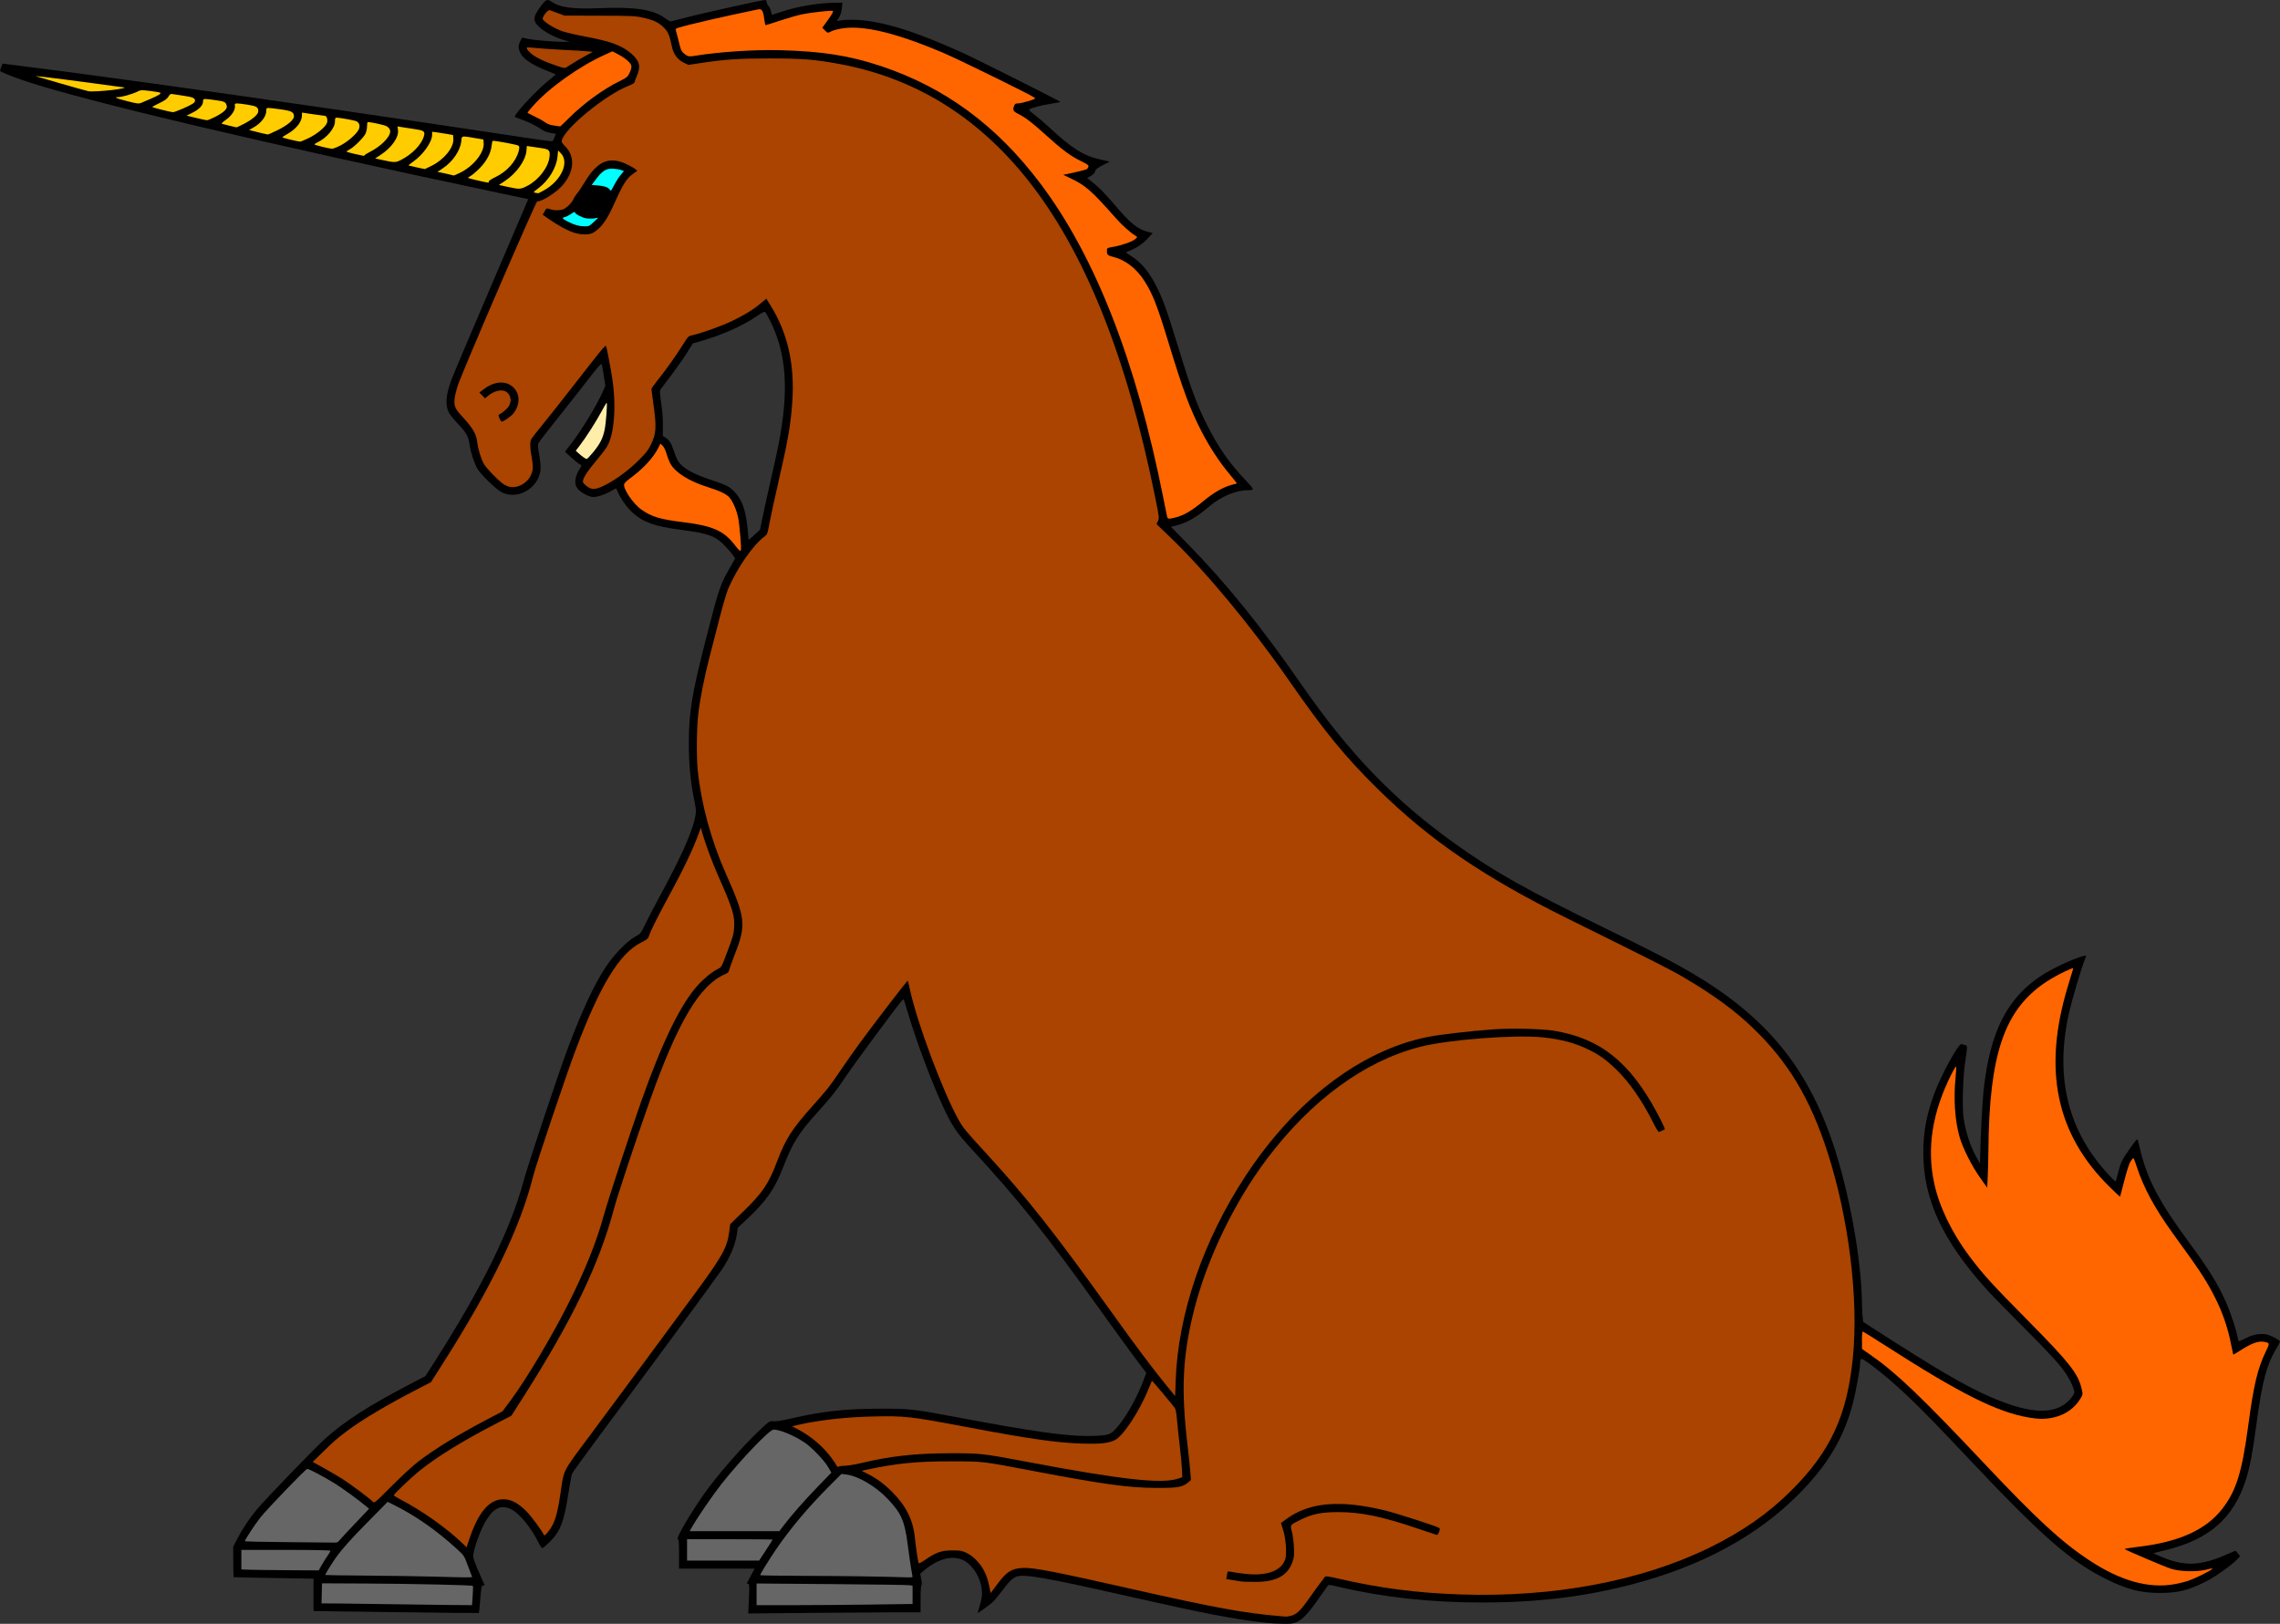
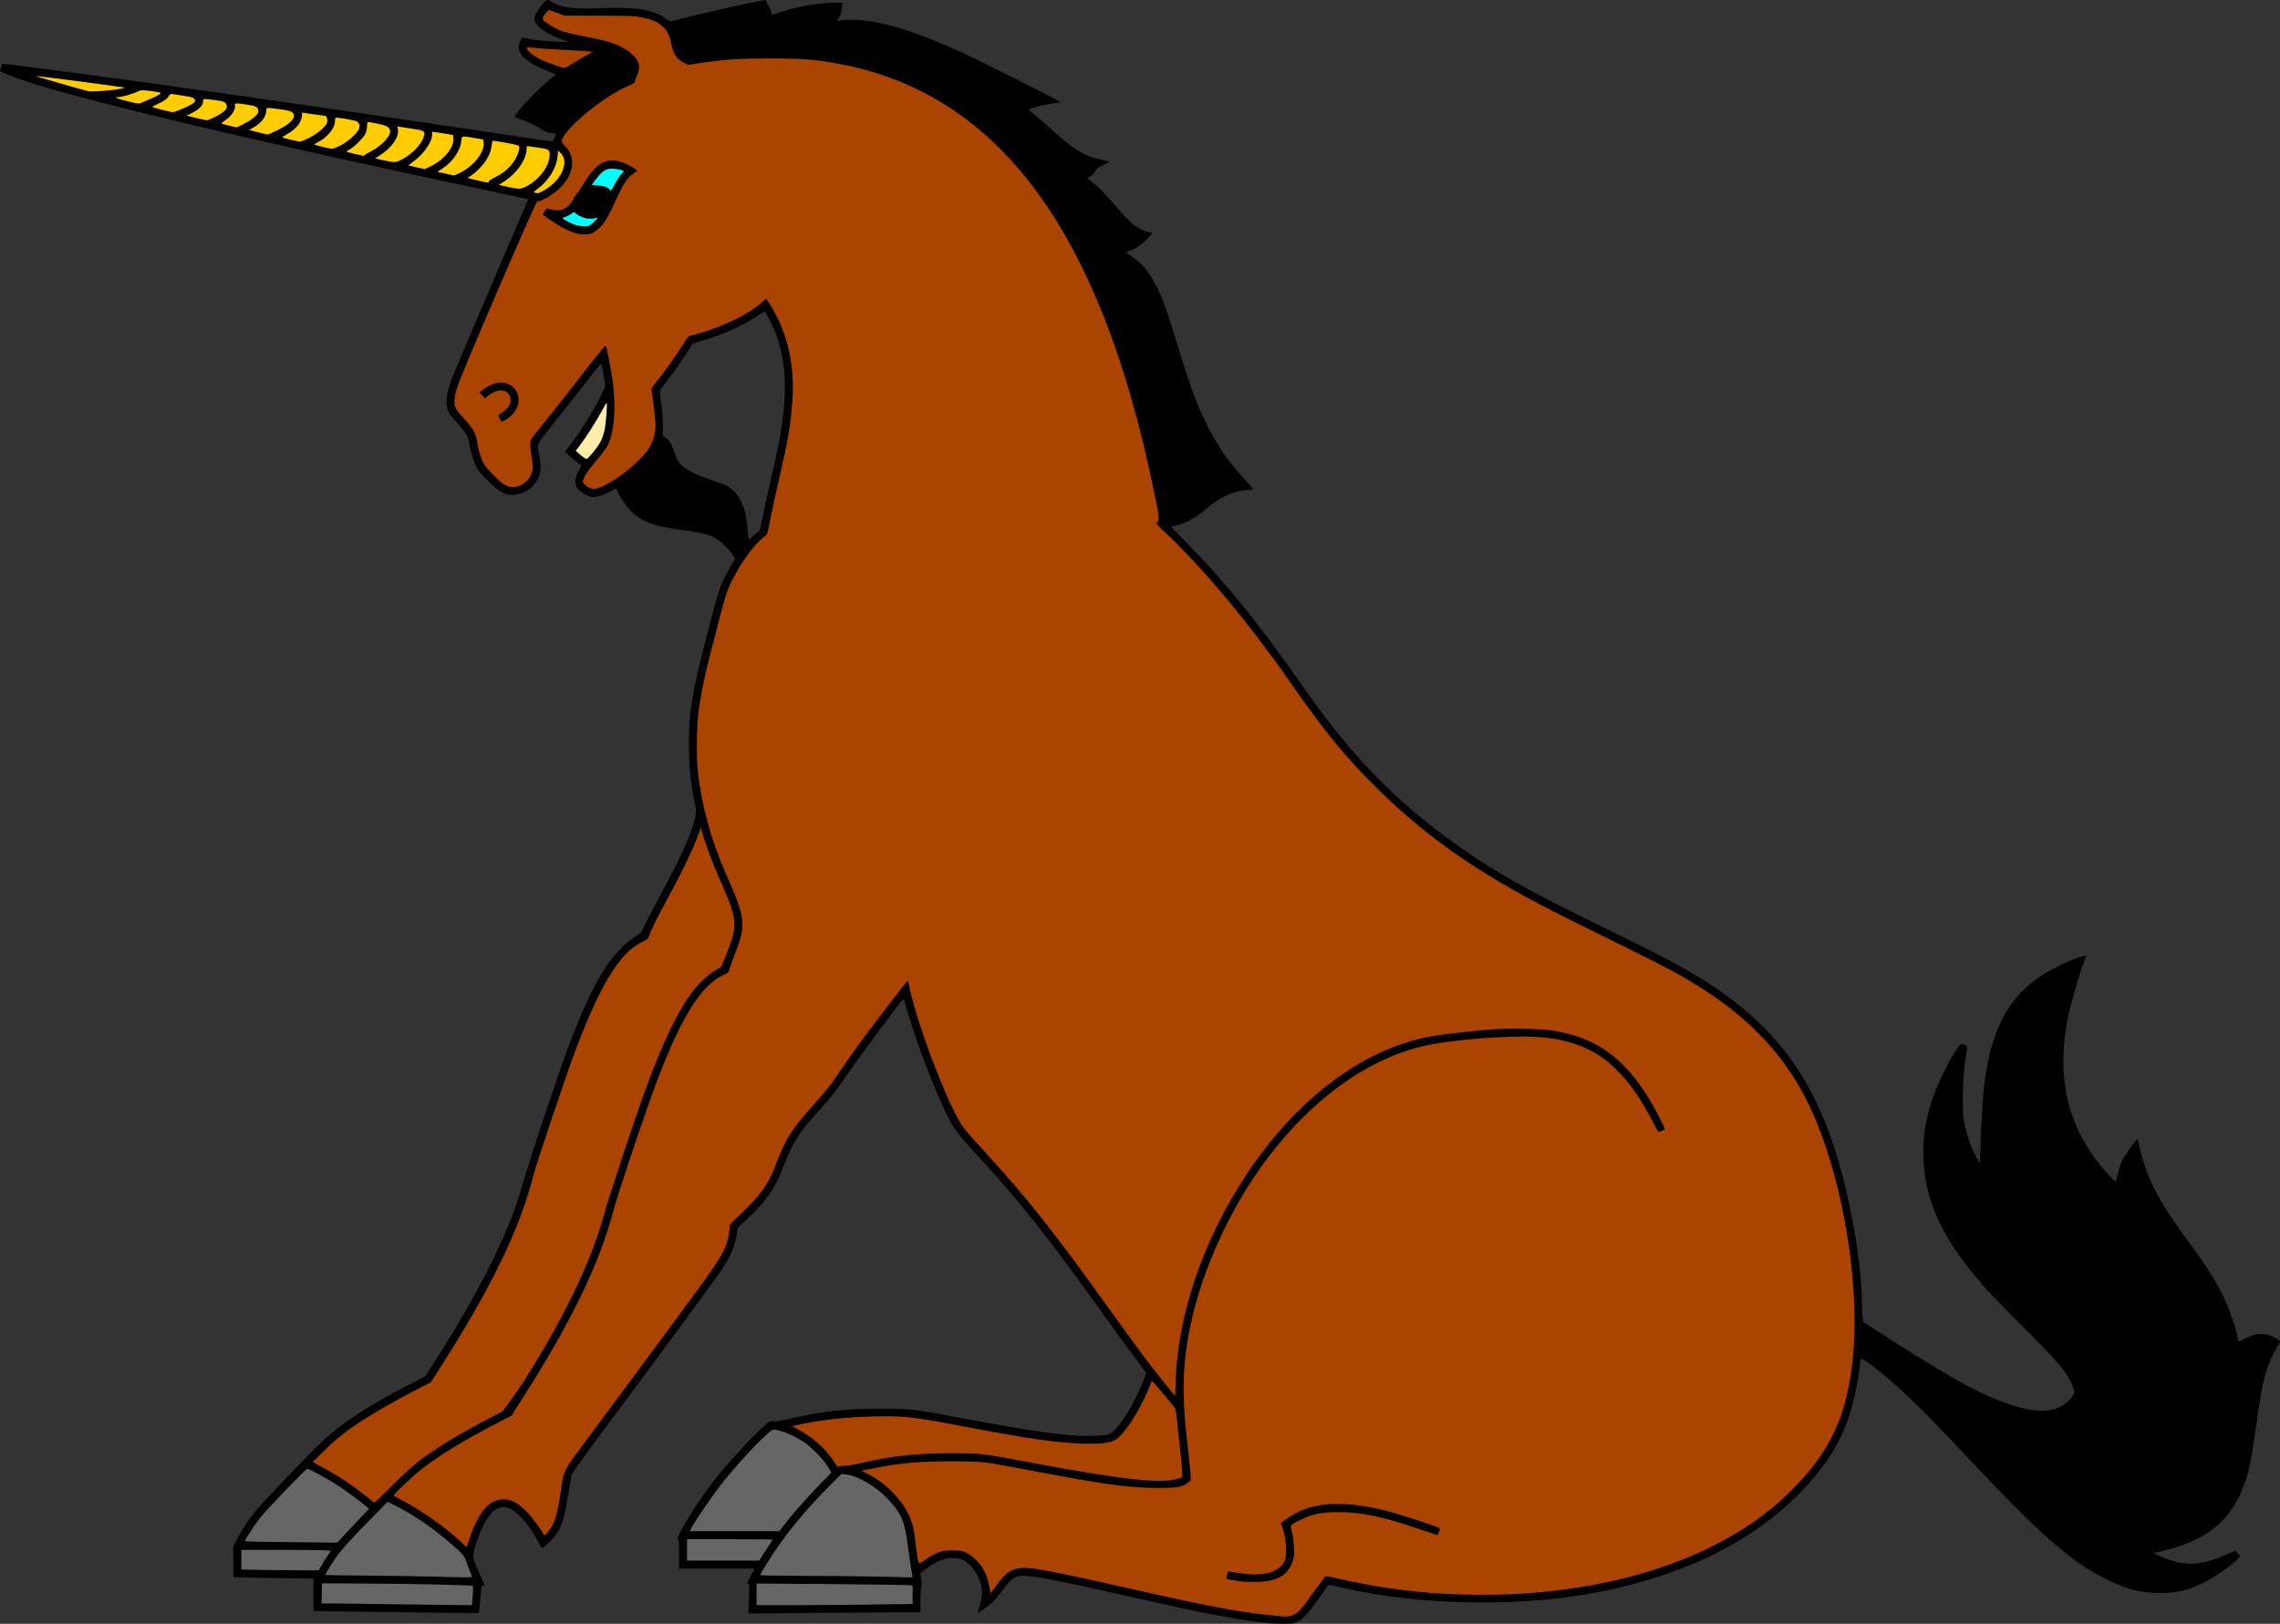
<svg xmlns="http://www.w3.org/2000/svg" version="1.1" viewBox="0 0 3410.3 2429.2">
  <rect x="0" y="0" width="3410.3" height="2429.2" fill="#333333" stroke="none" />
  <g stroke-width="1.333">
    <path transform="translate(-205.05 -28.357)" d="m1350 28.357c-5.467 0-99.683 20.933-122.99 27.326-9.371 2.571-17.916 4.674-18.988 4.674-1.073 0-4.539-1.976-7.703-4.391-17.534-13.384-45.016-17.621-99.576-15.348-39.035 1.626-58.423-1.048-70.898-9.783-5.661-3.963-8.316-3.116-14.156 4.521-13.587 17.768-14.4 23.527-4.639 32.914 7.71 7.414 22.879 15.606 36.334 19.623l10 2.986-9.4 0.072c-13.332 0.101-43.743-2.473-53.65-4.541l-8.385-1.75-2.615 5.127c-3.311 6.49-3.303 10.973 0.029 17.857 4.329 8.942 17.639 17.796 40.055 26.645 6.948 2.743 12.772 5.119 12.943 5.281 0.171 0.162-4.93 4.541-11.334 9.73-13.148 10.654-35.109 32.948-44.73 45.406-6.351 8.223-6.388 8.326-3.334 9.457 1.698 0.629 6.551 2.425 10.783 3.992 10.037 3.716 20.314 8.938 27.01 13.723 3.38 2.415 8.436 4.378 13.629 5.293l8.256 1.455-2.031 4.863c-1.117 2.675-2.493 5.33-3.059 5.896-0.926 0.928-16.87-1.27-84.834-11.697-27.728-4.254-192.26-28.625-238.67-35.352-228.07-33.06-368.05-52.411-484.9-67.035l-14.229-1.781-2.09 5.32c-1.149 2.926-1.947 5.441-1.772 5.59 2.765 2.338 18.999 8.849 37.91 15.205 88.081 29.605 360.6 93.991 709.31 167.58l42.896 9.053-1.711 4.041c-0.941 2.223-25.718 60.142-55.061 128.71-29.342 68.567-55.474 130.37-58.068 137.33-8.313 22.32-9.579 37.327-4.121 48.828 1.308 2.756 6.995 9.911 12.637 15.9 14.054 14.921 16.635 19.388 18.518 32.047 1.853 12.457 6.362 26.598 11.443 35.891 4.775 8.731 28.394 31.676 37.047 35.988 10.062 5.014 22.959 4.747 33.865-0.703 13.75-6.871 22.49-19.229 23.852-33.719 0.374-3.985-0.465-13.096-1.988-21.566-2.168-12.054-2.345-15.261-0.988-18 0.908-1.833 13.905-18.654 28.883-37.379s35.613-44.97 45.854-58.322c11.445-14.923 18.956-23.639 19.494-22.621 0.482 0.911 1.954 8.645 3.271 17.186l2.395 15.527-3.031 7.139c-8.648 20.361-32.233 59.273-48.9 80.682l-8.469 10.879 8.31 7.695c4.571 4.233 10.281 8.861 12.691 10.283 4.354 2.57 4.367 2.608 2.066 6.092-8.199 12.417-9.855 23.268-4.662 30.549 3.844 5.39 15.04 11.953 22.23 13.031 5.875 0.881 19.132-3.368 29.539-9.467 3.072-1.8 5.863-3.273 6.203-3.273s1.639 2.551 2.885 5.668c3.729 9.326 13.644 23.099 22.207 30.848 15.783 14.283 32.991 20.338 72.482 25.5 40.393 5.28 50.624 8.957 64.666 23.242 4.767 4.849 10.321 11.238 12.344 14.199l3.678 5.385-6.082 10.58c-16.694 29.034-17.369 30.986-37.186 107.91-21.492 83.427-26.086 111.34-26.086 158.47 0 31.808 2.733 59.325 8.723 87.797 2.554 12.142 2.457 15.96-0.717 28.371-5.715 22.347-22.35 58.588-51.703 112.64-7.75 14.272-17.27 32.572-21.158 40.666-7.01 14.595-7.14 14.755-15.441 19.344-12.185 6.735-31.718 26.796-43.533 44.707-18.113 27.46-35.681 65.101-57.56 123.33-14.115 37.567-59.296 173.33-66.115 198.67-19.017 70.66-62.2 158.54-130.54 265.65l-15.939 24.984-23.344 12.203c-62.515 32.678-96.818 54.75-126.87 81.629-14.747 13.19-89.038 90.198-101.81 105.53-11.401 13.688-22.048 29.665-29.564 44.361l-5.953 11.639 0.137 22.598c0.075 12.429 0.268 22.718 0.428 22.865 0.16 0.147 27.178 0.709 60.039 1.248l59.748 0.982-0.223 3.486c-0.122 1.918-0.16 12.82-0.082 24.227l0.141 20.738 123.49 1.656c67.921 0.911 123.66 1.477 123.87 1.26 0.208-0.217 1.125-9.545 2.037-20.728 1.493-18.308 1.903-20.334 4.127-20.334 1.358 0 2.471-0.218 2.471-0.486 0-0.269-2.623-6.119-5.828-13-3.205-6.881-7.219-16.571-8.92-21.531-3.056-8.913-3.065-9.13-0.822-18.477 3.335-13.894 12.255-35.792 18.213-44.711 7.08-10.599 7.971-11.6 13.898-15.623 6.708-4.552 14.614-4.656 23.17-0.307 12.277 6.242 29.74 27.467 40.424 49.135 2.441 4.95 5.179 9 6.086 9s5.736-4.05 10.732-9c16.227-16.076 21.553-29.832 28.26-73.004 2.165-13.936 4.571-27.008 5.348-29.051 0.776-2.042 17.813-25.74 37.859-52.662 83.523-112.17 175.86-237.56 185.91-252.45 12.738-18.878 20.572-37.338 22.939-54.051l1.272-8.975 15.775-14.908c27.311-25.809 39.708-43.778 51.883-75.193 14.439-37.258 22.96-50.944 51.266-82.354 22.374-24.827 27.357-31.153 44.084-55.953 12.678-18.797 70.615-97.191 81.59-110.4 2.55-3.069 3.487-3.534 4.027-2 0.387 1.1 3.496 11.301 6.906 22.668 12.184 40.604 33.528 97.548 50.369 134.38 14.09 30.811 20.857 41 43.592 65.625 70.276 76.12 111.56 127.81 193.28 242 21.518 30.066 45.683 63.335 53.699 73.932l14.574 19.266-4.283 11.402c-10.278 27.362-27.999 58.208-41.652 72.5-6.162 6.45-7.933 7.506-14.988 8.943-4.4 0.896-16.72 1.582-27.377 1.525-35.266-0.189-82.57-6.923-188.62-26.854-72.89-13.698-76.074-14.061-122.67-13.984-50.573 0.084-85.254 3.96-132.6 14.822-13.607 3.121-22.39 4.487-25.873 4.019-5.13-0.688-5.628-0.376-18.389 11.527-26.974 25.162-65.113 68.844-85.648 98.102-20.673 29.453-42.307 66.799-38.697 66.799 1.535 0 1.875 3.985 1.875 22v22h56.543 56.541l-5.875 10.896c-3.231 5.994-5.875 11.094-5.875 11.334 0 0.239 0.929 0.436 2.062 0.436 1.815 0 1.949 2.657 1.123 22.221l-0.94 22.223 93.211-0.887c51.266-0.488 109.26-0.888 128.88-0.889h35.666v-19.889c0-11.897 0.529-20.068 1.316-20.334 0.848-0.286 0.752-3.476-0.272-8.975l-1.59-8.531 4.606-3.955c20.807-17.869 41.987-24.005 58.434-16.93 12.727 5.475 24.492 21.576 28.02 38.346 2.24 10.649 1.822 17.342-1.848 29.602-1.833 6.125-3.332 11.384-3.332 11.686 0 0.939 17.758-11.863 22.498-16.219 2.475-2.274 8.569-9.6 13.541-16.281 10.8-14.511 16.405-19.998 22.498-22.022 11.76-3.905 43.798 1.716 161.27 28.291 122.73 27.767 163 35.526 212.86 41.02 5.867 0.646 16.966 1.249 24.666 1.338 12.114 0.14 14.9-0.261 20.668-2.969 8.49-3.985 17.052-13.215 31.705-34.178 6.408-9.167 12.506-17.778 13.553-19.137 1.843-2.393 2.351-2.364 16.322 0.94 66.146 15.638 138 23.531 214.21 23.531 83.668 0 153.25-8.422 225.54-27.297 102.88-26.862 186.84-72.251 248.32-134.25 43.798-44.159 67.999-84.736 81.498-136.64 4.373-16.815 10.829-52.226 10.865-59.586 0.043-8.914 1.49-8.752 15.541 1.75 37.523 28.043 68.32 57.52 142.81 136.69 113.27 120.38 157.26 158.91 211.63 185.31 30.533 14.829 50.376 19.808 78.666 19.744 27.009-0.062 42.769-4.006 68.666-17.182 14.037-7.142 38.101-24.199 46.471-32.941l4.469-4.668-3.053-4.131c-1.679-2.271-3.459-4.129-3.953-4.129s-4.955 1.839-9.914 4.088c-42.059 19.07-67.072 19.951-103.55 3.641l-9.369-4.189 19.783-4.91c64.719-16.062 100.6-47.915 118.96-105.61 5.743-18.043 9.846-39.74 15.445-81.688 8.633-64.673 15.433-90.184 30.77-115.43 2.534-4.171 4.607-8.129 4.607-8.795 0-2.409-14.461-9.902-21.15-10.959-9.572-1.513-18.796 0.268-29.967 5.787-5.266 2.602-9.941 4.731-10.391 4.731-0.45 0-1.198-2.376-1.662-5.279-1.545-9.663-10.036-35.682-16.748-51.324-11.747-27.377-26.439-51.279-56.48-91.891-43.371-58.63-61.868-93.522-72.19-136.17-1.952-8.067-3.868-15.741-4.256-17.055-0.523-1.77-3.311 1.332-10.785 12-13.058 18.637-14.439 21.415-18.412 37.078-1.831 7.217-3.533 13.328-3.785 13.58-0.252 0.252-4.338-3.653-9.078-8.678-61.152-64.824-81.698-144.25-61.754-238.71 5.01-23.729 19.335-72.05 26.623-89.803 1.341-3.267-20.615 4.712-42.633 15.494-68.275 33.434-99.884 86.235-110.61 184.76-1.881 17.278-4.507 66.653-5.105 96l-0.285 14-4.916-8.666c-9.846-17.355-16.975-39.264-19.889-61.125-1.944-14.582-0.798-58.117 2.059-78.209 4.192-29.484 4.175-28.186 0.365-29.143-1.854-0.465-4.264-1.188-5.357-1.607-4.224-1.621-30.609 46.517-40.707 74.27-11.843 32.55-16.434 57.36-16.391 88.592 0.094 69.687 28.757 131.21 95.566 205.13 7.246 8.018 31.533 32.918 53.971 55.334 38.673 38.635 54.389 55.798 63.566 69.422 5.328 7.909 10.436 18.143 12.131 24.297 1.228 4.459 0.99 5.482-2.34 10.078-20.513 28.318-58.68 28.538-122.72 0.709-37.333-16.222-80.191-41.294-174.67-102.18l-15.334-9.881-0.883-6.514c-0.486-3.582-0.936-12.243-1-19.246-0.62-67.609-19.248-170.17-44.201-243.38-38.952-114.28-101.17-188.94-211.25-253.5-28.329-16.616-55.82-30.782-130.1-67.045-116.81-57.027-164.28-83.747-222-124.98-92.049-65.752-158.8-134.94-231.9-240.36-59.493-85.793-112.12-150.81-169.1-208.91l-25.107-25.6 5.773-1.447c18.294-4.589 31.134-11.805 51.109-28.725 18.102-15.333 40.222-24.654 58.5-24.654 9.701 0 9.548-0.902-2.279-13.33-25.73-27.038-41.852-49.995-58.93-83.918-15.665-31.118-24.251-54.32-43.947-118.75-15.191-49.694-20.923-66.045-29.277-83.52-12.25-25.623-24.108-40.429-40.867-51.025-6.977-4.411-7.976-5.472-5.812-6.18 11.302-3.697 22.243-10.588 30.035-18.918l8.404-8.984-6.58-1.703c-16.024-4.146-25.559-11.723-48.832-38.811-16.636-19.363-24.272-27.218-34.172-35.15l-8.424-6.75 4.963-2.812c4.85-2.749 6.301-4.46 7.729-9.102 0.387-1.258 5.292-4.595 10.898-7.416l10.193-5.129-13.266-2.961c-26.159-5.841-42.377-16.002-77.629-48.637-6.989-6.47-16.78-14.819-21.756-18.553-4.976-3.733-8.576-7.216-8-7.738 2.526-2.29 18.241-6.525 32.049-8.637 8.25-1.262 15-2.482 15-2.713 0-0.976-125.26-63.888-145.86-73.256-71.167-32.369-119.95-47.583-158.81-49.529-8.067-0.404-18.085-0.174-22.264 0.514l-7.6 1.25 3.393-5.787c2.168-3.7 3.653-8.672 4.117-13.787l0.725-8-7.186 0.021c-26.372 0.077-57.805 5.102-82.736 13.227l-15.553 5.068-1.42-5.639c-0.781-3.101-2.295-6.364-3.363-7.25-1.068-0.886-2.327-3.37-2.799-5.519-0.472-2.149-1.385-3.908-2.029-3.908zm-0.912 466.63c0.222 0.042 0.405 0.126 0.557 0.252 0.914 0.759 4.626 7.47 8.248 14.914 23.967 49.256 27.325 104.03 11.332 184.87-1.813 9.167-7.434 34.668-12.488 56.668s-10.442 46.566-11.975 54.592c-1.532 8.026-2.921 14.656-3.084 14.734-0.163 0.078-4.046 3.652-8.629 7.943s-8.333 7.261-8.334 6.6-0.626-7.803-1.389-15.869c-2.541-26.886-8.169-43.183-18.951-54.881-7.418-8.048-13.245-11.128-33.66-17.789-29.944-9.771-45.586-18.779-51.936-29.912-1.7-2.981-4.407-9.594-6.018-14.697-3.367-10.67-6.755-15.976-12.389-19.402l-3.975-2.416 0.211-15.117c0.131-9.424-0.822-22.105-2.529-33.666-2.234-15.123-2.429-18.97-1.053-20.834 0.928-1.257 8.126-10.8 15.994-21.207 7.868-10.407 18.369-25.391 23.334-33.297l9.027-14.375 14.553-4.25c30.348-8.862 61.131-22.737 81.492-36.73 6.734-4.628 10.11-6.424 11.66-6.127z" />
    <path transform="translate(-205.05 -28.357)" d="m1362.1 2167c-6.041 0-48.473 44.32-77.723 81.18-12.525 15.784-36.192 50.302-44.215 64.488l-3.582 6.332h67.106 67.104l5.045-6.756c11.206-15.01 32.714-39.596 52.17-59.635l20.576-21.191-4.943-8.465c-5.976-10.231-24.625-29.556-35.611-36.904-15.28-10.219-36.567-19.049-45.926-19.049zm-697.52 58.816c-2.522 0.199-60.533 60.486-70.578 73.346-8.064 10.324-22.639 32.661-22.639 34.695 0 0.614 26.249 1.278 58.332 1.476 32.083 0.199 63.23 0.506 69.215 0.682 10.806 0.317 10.908 0.288 14.477-4.016 1.977-2.383 12.627-13.832 23.668-25.443l20.074-21.111-3.883-3.25c-11.518-9.64-36.136-27.606-47.217-34.459-16.373-10.126-39.036-22.111-41.449-21.92zm799.12 7.519-18.594 18.592c-30.847 30.847-58.443 63.67-79.373 94.406-10.124 14.868-23.699 36.905-23.699 38.475 0 0.472 31.05 0.94 69 1.039 57.604 0.151 112.28 0.96 151.33 2.236 4.217 0.138 7.666-0.153 7.666-0.646 0-0.493-0.895-5.742-1.988-11.666-1.093-5.924-3.459-22.294-5.256-36.377-4.568-35.798-9.44-46.967-29.949-68.648-18.122-19.158-44.368-34.478-62.814-36.662l-6.326-0.748zm-678.79 41.738-26.629 26.963c-28.333 28.688-41.276 43.108-51.172 57.016-5.459 7.672-15.746 24.348-15.734 25.506 3e-3 0.243 28.352 0.651 63 0.906s78.595 0.908 97.662 1.449c51.855 1.472 59.598 1.52 59.111 0.365-0.244-0.581-3.023-7.979-6.174-16.442-5.713-15.341-5.761-15.416-16.666-25.365-30.013-27.382-60.831-49.011-92.502-64.924l-10.896-5.475zm447.79 55.926v16 16h53.889 53.887l10.113-15.377c5.562-8.458 10.111-15.658 10.111-16 0-0.342-28.8-0.623-64-0.623h-64zm-666.67 16v14.617 14.617l12.334 0.44c6.783 0.242 32.826 0.565 57.873 0.717l45.539 0.277 4.287-7.668c2.358-4.217 6.314-10.517 8.793-14.002 2.479-3.485 4.508-6.936 4.508-7.668 0-0.867-23.216-1.33-66.668-1.33h-66.666zm120.67 50-0.377 15-0.377 15 25.711 0.184c14.141 0.1 50.011 0.586 79.711 1.078s68.792 1.01 86.871 1.15l32.871 0.256 0.959-14.059c0.527-7.732 0.651-14.368 0.275-14.744-1.241-1.241-89.822-3.225-158.31-3.547l-67.334-0.318zm650 0.256v16.205 16.207h53.668c29.517-8e-4 82.016-0.399 116.67-0.885v-2e-3l63-0.883v-13.631-13.631l-4.334-0.793c-2.383-0.436-54.883-1.198-116.67-1.691l-112.33-0.896z" fill="#666" />
    <path transform="translate(-205.05 -28.357)" d="m1027.2 43.513c-2.541-0.852-10.436 8.943-10.436 12.947 0 3.64 17.817 14.822 30.033 18.85 5.849 1.929 22.033 5.636 35.967 8.236 36.751 6.86 53.488 13.282 67.543 25.918 11.603 10.432 13.422 18.78 7.176 32.904-1.862 4.21-3.385 8.384-3.385 9.277 0 0.893-4.116 3.237-9.146 5.211-34.316 13.463-95.051 63.22-99.68 81.662-0.543 2.164 0.75 4.359 5.184 8.793 15.36 15.36 13.555 38.563-4.586 58.916-9.708 10.892-31.462 24.474-37.152 23.195-1.955-0.44-111.09 252.45-118.63 274.88-2.331 6.939-4.56 15.729-4.953 19.535-1.287 12.47 0.028 15.461 13.012 29.574 13.781 14.98 19.265 24.403 20.572 35.348 1.375 11.506 5.739 26.059 10.074 33.594 3.584 6.23 17.691 21.033 27.701 29.068 2.417 1.94 6.858 4.193 9.871 5.004 11.608 3.126 26.279-4.288 32.268-16.307 4.021-8.07 4.314-13.772 1.467-28.648-2.395-12.516-2.563-22.234-0.453-26.205 0.851-1.602 7.976-10.713 15.83-20.246 7.854-9.533 29.25-36.598 47.549-60.145 42.455-54.632 47.515-60.757 48.557-58.779 0.901 1.712 6.97 33.369 9.123 47.592 6.5 42.937 3.249 84.681-8.045 103.31-2.231 3.68-10.304 14.132-17.942 23.227-13.268 15.801-19.13 25.804-17.543 29.939 0.403 1.05 2.979 3.623 5.725 5.717 7.35 5.606 13.496 5.181 27.359-1.895 16.546-8.444 34.794-21.939 49.988-36.965 10.898-10.777 14.409-15.249 18.309-23.332 8.297-17.198 8.784-26.275 3.418-63.74-1.397-9.757-2.541-18.547-2.541-19.533s4.044-6.804 8.988-12.928c12.127-15.02 27.743-36.962 37.762-53.059 8.066-12.96 8.397-13.289 14.607-14.621 12.885-2.763 42.731-13.4 58.1-20.705 19.07-9.065 33.057-17.625 44.106-26.994l8.229-6.979 6.373 10.225c25.674 41.193 36.39 88.572 32.535 143.87-2.453 35.192-6.107 56.304-20.828 120.33-5.463 23.762-11.379 51.063-13.146 60.668-3.071 16.689-3.41 17.608-7.637 20.723-16.975 12.512-41.249 47.529-54.414 78.498-2.281 5.367-8.008 24.865-12.725 43.332-4.717 18.467-11.318 44.077-14.668 56.91-8.018 30.714-14.66 64.258-17.289 87.307-2.441 21.404-2.803 64.026-0.713 84.025 5.257 50.297 20.039 104.78 41.539 153.12 29.999 67.439 31.182 77.367 14.365 120.56-4.356 11.188-8.295 22.211-8.752 24.496-0.67 3.351-2.019 4.672-6.965 6.828-37.483 16.34-70.106 71.446-111.89 189-19.907 56.006-48.401 141.92-53.73 162-21.816 82.21-62.31 166.38-134.7 280l-18.689 29.334-20.744 10.666c-49.916 25.666-89.377 49.847-115.5 70.773-13.619 10.911-39.551 35.55-39.541 37.57 3e-3 0.544 3.936 3.023 8.74 5.508 32.729 16.924 70.161 43.345 93.998 66.348l6.078 5.863 4.393-13.031c14.197-42.108 31.682-60.939 54.422-58.609 9.767 1 19.461 6.606 30.463 17.613 7.705 7.709 23.652 29.294 26.424 35.766 1.005 2.346 9.156-7.335 13.297-15.793 4.873-9.952 8.068-22.95 11.512-46.844 5.228-36.27 2.161-30.242 43.951-86.338 41.651-55.908 112.93-152.27 157.28-212.64 41.066-55.893 48.03-68.425 51.078-91.908l1.508-11.609 18.912-18.283c29.285-28.31 38.472-41.853 51.174-75.443 12.842-33.962 22.017-48.294 53.555-83.65 22.817-25.58 24.486-27.708 41.832-53.291 7.955-11.733 21.073-30.326 29.15-41.318 23.805-32.395 70.414-92.939 71.055-92.299 0.204 0.204 1.66 6.351 3.236 13.66 10.507 48.731 48.721 151.26 72.121 193.5 7.255 13.095 9.821 16.221 43.188 52.607 59.548 64.936 101.4 117.92 182.07 230.52 41.904 58.484 65.647 90.173 87.889 117.3l11.332 13.824 0.865-23.896c3.594-99.322 41.337-209.54 104.72-305.79 74.022-112.41 171.44-186.87 271.19-207.28 17.758-3.633 64.526-9.108 99.221-11.617 25.876-1.871 72.37-0.834 90 2.008 69.669 11.229 114.25 46.716 155.09 123.45 4.098 7.7 8.38 16.232 9.518 18.963l2.07 4.965-3.938 2.035c-2.165 1.12-4.561 2.037-5.324 2.037-0.763 0-4.403-6.013-8.09-13.359-17.164-34.204-35.908-61.136-56.166-80.703-14.018-13.54-23.896-20.672-39.305-28.383-20.73-10.373-41.619-16.064-69.748-19-41.758-4.359-141.31 3.307-183.63 14.141-83.188 21.298-162.85 79.638-229.38 167.97-48.229 64.042-89.204 148.91-108.47 224.67-17.49 68.785-19.994 119.28-10.078 203.33 1.817 15.4 3.704 33.438 4.193 40.086l0.891 12.086-4.111 3.461c-8.549 7.194-15.338 8.376-47.527 8.279-41.14-0.124-78.706-5.294-184-25.324-77.892-14.818-73.998-14.361-123.33-14.453-51.008-0.095-81.522 2.947-126.44 12.604l-7.104 1.527 8.82 4.518c13.881 7.111 24.515 14.899 36.174 26.492 21.232 21.112 31.921 42.368 34.562 68.725 1.11 11.075 4.507 34.647 5.416 37.588 0.582 1.881 2.419 1.082 11.102-4.83 15.684-10.68 23.4-13.293 39.467-13.365 11.776-0.053 14.231 0.362 21.023 3.545 10.216 4.787 20.93 15.709 26.672 27.188 4.239 8.475 5.721 13.244 8.656 27.846l1.066 5.303 9.502-12.809c14.174-19.108 21.652-23.942 38.412-24.834 15.695-0.835 46.554 5.126 164 31.682 123 27.812 167.68 35.98 221.33 40.461 2.933 0.245 6.417 0.547 7.742 0.67 1.325 0.124 5.004-0.43 8.174-1.228 8.191-2.062 14.099-7.504 24.967-22.996 7.862-11.207 19.387-26.946 25.805-35.24 1.099-1.42 5.121-0.88 21.334 2.869 60.232 13.929 116.72 21.233 181.09 23.418 139.25 4.727 270.64-19.926 372.74-69.941 49.33-24.166 87.721-50.948 122.28-85.301 58.877-58.534 83.842-112.57 92.41-200.02 8.605-87.829-6.4-208.43-38.152-306.67-25.986-80.396-59.222-135.59-112.11-186.16-27.563-26.359-58.946-49.249-102.94-75.086-19.794-11.625-42.763-23.264-172.67-87.498-125.2-61.909-206.34-117.15-283.8-193.23-49.439-48.561-80.288-86.22-134.35-164.02-56.707-81.6-124.75-163.47-179.1-215.51l-18.588-17.795 2.152-4.514c2.073-4.347 1.915-5.689-4.274-36.35-42.561-210.86-105.86-368.08-191.28-475.06-75.533-94.602-169.29-151.99-282.09-172.65-36.049-6.605-54.586-8.05-103.33-8.061-46.821-0.01-67.436 1.405-105.33 7.236l-16 2.463-7.332-3.58c-9.005-4.396-15.116-12.784-17.379-23.863-3.449-16.884-5.649-22.123-11.902-28.322-7.899-7.83-15.901-11.611-31.764-15.002-11.794-2.521-17.62-2.78-64.955-2.885l-52-0.113-10-3.715c-5.5-2.043-11.005-4.052-12.232-4.463zm-32.689 55.799c-0.756 0.019-1.226 0.081-1.332 0.188-1.426 1.426 3.486 7.326 9.604 11.535 7.457 5.13 17.438 9.66 33.982 15.42 10.87 3.784 13.046 4.164 15.334 2.678 1.467-0.952 6.867-4.309 12-7.461 5.133-3.152 13.47-7.984 18.525-10.736l9.191-5.006-7.191-0.783c-3.955-0.431-20.093-1.404-35.859-2.16-15.767-0.756-34.548-2.025-41.738-2.818-5.393-0.595-10.246-0.913-12.516-0.855zm125.58 169.07c6.832-0.178 14.168 1.727 22.272 5.602 5.357 2.562 11.138 5.808 12.846 7.215l3.105 2.559-6.213 4.461c-10.064 7.228-15.205 15.458-29.227 46.795-10.082 22.531-18.754 34.402-30.106 41.207-6.578 3.943-19.146 3.757-31.094-0.459-9.792-3.456-23.244-10.932-36.572-20.328l-8.334-5.875 2.895-5.029c2.883-5.009 2.916-5.023 7.668-3.324 7.129 2.549 17.407 2.245 22.106-0.654 5.779-3.566 11.27-9.459 13.266-14.234 0.953-2.282 3.504-6.205 5.668-8.719s7.159-9.97 11.098-16.57c12.996-21.777 25.592-32.253 40.623-32.645zm-165.55 332.26c6.359 0.008 12.242 2.008 17.049 6.053 11.352 9.552 12.11 26.1 1.816 39.596-3.504 4.594-14.841 12.74-17.73 12.74-0.843 0-2.469-2.24-3.613-4.979-1.234-2.953-1.548-5.157-0.771-5.416 3.535-1.178 12.534-8.838 14.855-12.645 4.964-8.141 2.71-18.219-4.951-22.137-6.584-3.367-17.842-0.435-26.547 6.914l-4.127 3.484-4.205-4.34-4.205-4.338 6.811-5.193c8.481-6.468 17.444-9.75 25.619-9.74zm298.81 665.77-3.096 8.643c-8.085 22.563-23.142 54.139-44.808 93.973-16.449 30.241-27.416 52.16-29.354 58.668-1.443 4.846-2.55 5.82-12.115 10.666-32.587 16.508-61.439 63.917-98.066 161.14-14.118 37.476-58.766 170.07-63.146 187.53-19.652 78.334-62.324 166.67-137.28 284.18l-15.85 24.848-20.098 10.408c-46.555 24.113-82.801 45.653-105.6 62.754-15.117 11.341-19.369 15.056-36.824 32.162l-14.322 14.035 16.947 9.32c9.32 5.126 22.064 12.622 28.32 16.658 12.61 8.135 40.752 29.263 44.516 33.422 2.376 2.625 2.809 2.268 28.637-23.641 14.553-14.598 32.178-30.804 39.602-36.414 26.749-20.214 57.193-38.812 103.61-63.293l22.322-11.772 12.795-17.334c23.298-31.562 60.306-93.624 85.248-142.96 24.894-49.243 42.42-92.855 53.461-133.04 6.445-23.456 39.959-125.41 56.756-172.67 31.008-87.231 57.791-142.2 83.164-170.67 9.2-10.323 21.241-20.262 29.801-24.6 6.075-3.078 6.332-3.47 11.971-18.273 11.554-30.329 12.56-33.691 13.201-44.135 1.104-17.971-2.161-28.56-23.953-77.658-9.145-20.604-20.366-51.293-24.609-67.307l-1.23-4.643zm674.69 827.57c-0.204 0.206-2.216 5.024-4.471 10.705-13.493 33.99-38.378 72.039-51.1 78.131-9.866 4.724-22.07 5.982-49.652 5.117-36.779-1.153-79.452-7.266-169.38-24.27-87.876-16.615-94.491-17.366-143.31-16.248-40.393 0.925-78.59 5.225-111.22 12.52l-9.197 2.057 9.266 4.875c19.922 10.483 38.84 26.914 51.121 44.402 3.584 5.103 6.738 9.942 7.008 10.752 0.298 0.893 1.213 1.026 2.326 0.338 1.009-0.624 5.475-1.204 9.922-1.291 4.447-0.087 14.984-1.825 23.418-3.863 43.199-10.442 81.699-14.73 132.67-14.777 47.094-0.044 47.78 0.033 118.67 13.381 138.57 26.09 198.1 32.698 222.67 24.713l6.668-2.166-0.375-10.666c-0.206-5.867-1.83-22.967-3.607-38-1.778-15.033-3.641-32.847-4.143-39.584-0.579-7.776-1.697-13.392-3.061-15.379-3.407-4.963-33.802-41.162-34.213-40.746zm282.49 184.31c20.063 0.459 42.652 3.889 68.244 10.248 15.4 3.827 72.598 22.256 77.93 25.109 2.381 1.274 2.448 1.793 0.811 6.379-1.063 2.979-2.512 4.816-3.594 4.553-0.997-0.242-14.113-4.63-29.146-9.752-52.243-17.798-84.178-24.392-118-24.367-25.182 0.019-38.745 2.744-56 11.256-16.656 8.217-16.126 7.493-13.334 18.246 1.293 4.982 2.637 15.357 2.986 23.057 0.537 11.828 0.208 15.21-2.119 21.795-7.524 21.288-24.861 30.352-57.478 30.051-9.196-0.085-17.621-0.338-18.721-0.561s-6.687-1.143-12.416-2.047l-10.416-1.643 0.902-5.465c0.496-3.005 1.092-5.673 1.324-5.928 0.232-0.255 3.338 0.163 6.902 0.928 3.565 0.765 12.954 2.047 20.865 2.852 31.23 3.177 52.524-4.872 58.174-21.99 2.611-7.911 0.974-31.086-3.09-43.748l-3.346-10.422 8.037-5.916c21.621-15.917 48.045-23.4 81.484-22.635z" fill="#a40" />
-     <path transform="translate(-205.05 -28.357)" d="m1339.5 42.277c-47.441 9.679-106.38 23.245-119.91 27.6-3.707 1.193-4.305 1.91-3.578 4.289 1.005 3.289 3.979 14.79 6.08 23.508 1.573 6.527 3.97 9.844 9.637 13.338 2.991 1.844 5.004 2.058 10.666 1.131 38.243-6.264 90.579-9.747 130.31-8.672 62.488 1.69 102.75 8.043 149.59 23.604 95.958 31.878 173.34 88.856 238.97 175.96 81.951 108.76 143.35 266 184.03 471.32 2.615 13.2 5.064 25.35 5.441 27 0.813 3.559 2.727 3.699 13.23 0.963 12.126-3.158 24.026-10.193 40.736-24.078 15.944-13.248 30.628-21.609 43.334-24.672 3.667-0.884 6.855-1.756 7.086-1.939 0.231-0.184-4.73-6.493-11.023-14.02-15.58-18.632-29.77-40.311-42.16-64.41-17.234-33.52-27.281-60.68-49.877-134.84-16.113-52.885-23.2-70.918-35.264-89.725-12.237-19.076-28.777-31.706-47.41-36.201-7.501-1.81-8.635-2.98-8.664-8.938-0.02-4.141 0.099-4.216 8.979-5.762 12.77-2.222 28.538-7.687 33.106-11.473 3.577-2.964 3.701-3.344 1.52-4.654-8.322-5.001-20.336-15.649-29.994-26.582-36.597-41.426-45.923-49.623-68.297-60.031-6.233-2.9-10.931-5.279-10.439-5.287 2.744-0.044 32.471-6.96 34.436-8.012 1.286-0.688 2.649-2.442 3.029-3.897 0.583-2.228-1.232-3.584-11.5-8.592-15.077-7.353-28.276-17.153-51.525-38.254-20.756-18.837-30.893-26.644-41.666-32.09-8.052-4.07-8.907-5.738-6.367-12.418 1.051-2.765 2.188-3.42 5.932-3.42 2.547 0 9.588-1.565 15.646-3.478 10.146-3.205 10.812-3.63 8.436-5.367-6.212-4.542-113.02-56.964-135.98-66.738-59.474-25.321-104.33-37.761-136-37.723-12.562 0.015-25.936 2.494-32.912 6.102-4.026 2.082-4.203 2.042-8.16-1.916l-4.043-4.045 6.771-9.281c7.81-10.704 10.191-14.817 9.168-15.84-1.216-1.216-32.695 2.198-46.002 4.988-6.881 1.443-21.882 5.742-33.334 9.555-11.452 3.812-21.117 6.835-21.478 6.717-0.361-0.118-1.268-4.654-2.018-10.078-1.586-11.48-3.572-14.654-8.537-13.641zm-218.46 62.885-11.049 4.981c-38.008 17.129-82.838 48.939-106.94 75.885-4.95 5.534-9 10.404-9 10.822 0 0.418 4.493 2.836 9.984 5.373 5.492 2.537 12.584 6.48 15.762 8.762 4.248 3.051 8.045 4.442 14.35 5.258 4.715 0.61 8.698 1.186 8.854 1.279 0.155 0.093 5.854-5.384 12.666-12.172 21.966-21.889 50.704-42.943 75.234-55.117 12.303-6.106 13.004-6.69 16.059-13.361 2.141-4.677 2.909-8.117 2.326-10.438-1.12-4.461-9.377-11.489-19.916-16.953l-8.328-4.318zm71.867 586.91-3.287 6.477c-7.635 15.048-22.953 31.447-43.166 46.207-3.811 2.783-7.303 6.238-7.76 7.676-2.147 6.763 13.217 29.504 25.982 38.459 15.194 10.658 27.767 14.407 62.707 18.705 43.207 5.315 60.114 12.717 76.08 33.307 7.167 9.242 8.511 10.412 9.709 8.457 1.073-1.751-1.772-36.587-3.893-47.666-2.256-11.785-7.588-24.44-12.984-30.82-4.569-5.401-13.988-9.965-32.912-15.945-27.506-8.692-47.657-21.233-55.252-34.389-1.75-3.032-4.426-9.75-5.947-14.93-1.639-5.583-4.091-10.663-6.021-12.477l-3.256-3.061zm2112.7 784.87c-0.405-0.143-1.27 0.118-2.814 0.705-10.034 3.815-27.224 12.901-37.852 20.01-61.892 41.399-84.515 107.72-85.75 251.37-0.113 13.2-0.575 31.2-1.025 40l-0.818 16-10.471-14.666c-12.283-17.207-26.082-44.54-30.756-60.918-7.068-24.766-9.251-57.303-6.006-89.545 0.789-7.843 1.18-14.997 0.869-15.898-0.311-0.901-3.394 3.971-6.85 10.828-28.971 57.483-37.443 110.97-25.967 163.94 7.652 35.316 26.78 74.74 53.283 109.82 20.683 27.374 32.612 40.442 89.254 97.779 59.822 60.557 72.645 76.925 77.896 99.436 1.967 8.434 1.956 8.538-1.553 14.529-8.589 14.665-23.258 24.913-41.059 28.684-12.058 2.554-21.252 2.519-36.742-0.139-47.568-8.16-102.87-35.966-214.98-108.09-17.459-11.232-32.309-20.422-33-20.422-0.706 0-1.224 5.702-1.184 13l0.07 13 13.596 9.5c38.214 26.705 75.938 62.807 170.5 163.17 76.86 81.571 114.07 115.89 155.09 143.04 47.008 31.117 89.078 43.039 127.95 36.26 6.401-1.116 15.33-3.248 19.842-4.736 9.334-3.079 30.58-13.332 35.475-17.121 3.161-2.446 2.894-2.441-8 0.15-14.955 3.558-38.698 2.867-52.604-1.527-8.836-2.793-66.858-27.462-69.01-29.342-0.556-0.485 7.844-1.905 18.666-3.156 61.984-7.164 102.44-25.213 127.03-56.676 21.129-27.029 29.834-54.875 39.258-125.56 7.961-59.714 14.038-85.25 26.217-110.18 6.14-12.568 6.054-12.986-2.986-14.514-8.622-1.457-18.512 2.251-36.125 13.541-5.134 3.291-9.479 5.795-9.656 5.566s-1.669-7.315-3.316-15.748c-8.368-42.838-26.281-81.148-59.537-127.33-7.921-11-20.871-29-28.777-40-25.812-35.913-42.416-66.675-52.336-96.963-2.335-7.13-4.616-13.335-5.07-13.789-0.454-0.454-2.385 1.527-4.289 4.404-2.275 3.438-5.551 13.427-9.555 29.123-3.352 13.14-6.231 24.033-6.398 24.207s-6.965-6.22-15.104-14.209c-80.835-79.354-100.94-175.97-62.746-301.44 3.684-12.1 7.003-23.062 7.377-24.361 0.297-1.029 0.354-1.576-0.051-1.719z" fill="#f60" />
    <path transform="translate(-205.05 -28.357)" d="m1092.5 704.64c10.134-12.399 14.219-20.463 16.907-33.369 2.103-10.099 4.355-40.252 3.006-40.252-0.421 0-4.123 6.259-8.226 13.908-7.975 14.868-22.808 38.008-32.203 50.239l-5.746 7.48 3.601 3.293c5.737 5.247 11.171 9.084 12.781 9.026 0.818-0.03 5.264-4.676 9.881-10.325z" fill="#fea" />
    <path transform="translate(-205.05 -28.357)" d="m1120.8 280.69c-9.424-0.153-15.085 3.547-23.74 15.033l-7.008 9.301 9.008 0.752c9.812 0.817 14.809 2.462 17.561 5.777 0.976 1.176 1.97 2.139 2.207 2.139s2.609-4.147 5.271-9.213c2.662-5.066 6.94-11.662 9.506-14.66l4.664-5.451-3.766-1.537c-2.071-0.845-7.368-1.772-11.768-2.059-0.664-0.043-1.307-0.072-1.935-0.082zm-56.309 64.758c-0.688-0.039-2.748 1.061-5.166 2.812-2.976 2.156-7.18 4.308-9.344 4.783-5 1.098-4.082 2.502 4.516 6.891 9.778 4.991 16.502 6.899 24.672 7.002 6.728 0.085 7.457-0.253 13.955-6.451l6.856-6.541-5.955 1.1c-3.361 0.62-8.845 0.554-12.59-0.15-6.699-1.26-16.699-6.786-16.699-9.229 0-0.136-0.085-0.208-0.244-0.217z" fill="#0ff" />
    <path transform="translate(-205.05 -28.357)" d="m258.52 142.12c-0.406 0.406 69.222 20.474 78.871 22.732 3.43 0.803 21.983-0.21 37.291-2.035 10.484-1.25 20.016-3.465 15.941-3.705-0.789-0.046-7.69-0.961-15.334-2.031-41.042-5.748-116.34-15.395-116.77-14.961zm159.42 21.258c-3.101 0.025-4.683 0.684-7.549 2.147-6.621 3.378-23.547 8.17-28.859 8.17-6.808 0-2.453 1.87 14.291 6.139 14.118 3.599 16.76 3.923 20.238 2.478 2.2-0.914 8.471-3.591 13.936-5.951 12.894-5.568 16.852-8.132 14.502-9.395-0.974-0.523-7.832-1.681-15.242-2.572-5.571-0.67-8.904-1.035-11.316-1.016zm43.74 5.568c-1.91-0.013-2.951 0.988-4.725 3.994-1.951 3.307-5.434 5.814-13.354 9.613-5.892 2.827-10.749 5.463-10.793 5.857-0.082 0.728 26.695 7.483 30.859 7.785 1.25 0.091 7.709-2.228 14.354-5.152 14.92-6.566 18.705-8.996 18.705-12.008 0-3.987-3.32-5.439-16.904-7.402-7.202-1.041-14.701-2.179-16.662-2.529-0.553-0.099-1.04-0.155-1.48-0.158zm50.561 7.525c-3.439 0.028-3.514 1.178-3.514 3.787 0 5.605-5.628 11.542-15.807 16.674l-8.783 4.428 13.963 3.369c7.679 1.854 15.069 3.431 16.424 3.502 1.355 0.071 7.109-2.288 12.787-5.242 12.589-6.55 18.095-11.822 16.928-16.209-1.558-5.858-3.01-6.614-16.322-8.5-8.293-1.175-13.001-1.831-15.676-1.809zm47.557 6.609c-3.573-0.039-3.836 0.976-3.406 3.225 1.131 5.915-4.546 14.979-13.211 21.09-4.357 3.072-7.256 5.809-6.441 6.08 2.06 0.687 20.393 5.225 21.83 5.404 0.646 0.081 6.008-2.403 11.914-5.519 12.895-6.805 20.912-13.912 20.912-18.539 0-6.19-2.591-7.779-16.02-9.822-8.017-1.22-12.799-1.888-15.578-1.918zm46.996 6.781c-3.612-0.011-3.398 1.158-3.398 3.875 0 8.936-7.668 18.873-19.877 25.76l-5.875 3.314 5.209 1.383c7.277 1.932 20.942 5.174 22.553 5.352 0.738 0.081 7.373-2.812 14.744-6.428 14.761-7.241 24.578-15.474 24.578-20.609 0-6.521-3.501-8.325-20.666-10.65-9.335-1.265-14.458-1.987-17.268-1.996zm49.934 6.945-0.029 4.109c-0.07 9.824-8.473 20.413-22.42 28.246-3.784 2.126-6.882 4.217-6.883 4.65-1e-3 0.714 22.172 6.085 26.463 6.41 0.988 0.075 6.882-2.348 13.098-5.385 12.115-5.919 24.45-16.068 26.994-22.211 1.77-4.272 0.042-10.91-2.856-10.969-0.935-0.019-9.05-1.119-18.033-2.443l-16.334-2.408zm51.668 7.559c-1.862-4e-3 -2.334 1.154-2.334 5.732 0 10.017-12.275 24.631-26.334 31.352-2.383 1.139-4.332 2.467-4.332 2.951 0 0.936 21.366 6.215 26.195 6.473 1.575 0.084 7.255-2.098 12.623-4.848 11.637-5.962 25.747-18.634 27.854-25.016 1.679-5.088 0.324-8.999-3.897-11.258-2.406-1.288-25.002-5.376-29.775-5.387zm46.666 6.666c-0.55-3e-3 -1 2.754-1 6.127 0 3.373-1.018 8.322-2.262 11-2.77 5.964-16.683 19.915-23.441 23.504-2.73 1.45-4.963 3.006-4.963 3.455s5.549 2.052 12.332 3.561c15.219 3.385 14.027 3.229 14.557 1.902 0.244-0.612 4.943-3.444 10.443-6.291 6.094-3.154 13.19-8.332 18.164-13.258 11.372-11.261 12.796-18.895 4.445-23.828-3.167-1.871-22.745-6.144-28.275-6.172zm44.553 6.406 0.715 5.33c1.479 11.026-9.541 26.655-26.561 37.67l-7.625 4.936 12.293 2.703c16.173 3.557 18.56 3.535 26.021-0.246 17.132-8.681 31.209-23.254 34.709-35.93 2-7.242 0.242-8.398-16.439-10.805-8.067-1.164-16.566-2.462-18.889-2.887l-4.225-0.771zm51.781 8.062-0.002 4.43c-3e-3 10.938-13.589 30.106-28.734 40.537-4.115 2.834-6.983 5.305-6.373 5.49 3.353 1.02 23.878 5.45 24.441 5.275 0.367-0.113 4.856-2.306 9.975-4.873 18.824-9.439 33.358-27.44 32.443-40.182l-0.418-5.811-8.666-1.551c-4.767-0.853-11.816-1.949-15.666-2.434l-7-0.883zm48.574 7.096c-4.621-0.163-4.401 1.69-4.939 6.904-1.458 14.127-12.732 30.696-27.682 40.68l-7.969 5.32 7.674 1.537c4.221 0.845 9.474 2.034 11.674 2.643s4.465 1.16 5.033 1.227c0.568 0.066 5.345-2.052 10.613-4.705 19.185-9.661 35.072-29.836 34.107-43.312l-0.42-5.863-13.334-2.248c-7.47-1.26-11.985-2.084-14.758-2.182zm42.084 6.43c-0.524 0-1.304 3.401-1.732 7.557-1.155 11.19-7.691 23.3-18.303 33.912-4.927 4.927-10.889 9.956-13.248 11.176-2.36 1.22-3.974 2.536-3.588 2.922 0.672 0.672 26.469 6.699 29.838 6.971 0.894 0.072 1.379-0.62 1.078-1.537-0.33-1.006 3.713-3.71 10.193-6.818 16.992-8.151 30.722-23.541 34.545-38.725 1.309-5.2 1.263-6.654-0.258-8.162-1.4-1.388-32.593-7.295-38.525-7.295zm51.029 7.717-0.615 7.143c-1.261 14.686-15.065 33.942-32.592 45.465l-8.637 5.676 13.078 2.879c17.782 3.914 19.351 3.825 29.887-1.711 16.617-8.732 30.902-27.38 32.717-42.703 1.231-10.397-0.181-11.871-13.154-13.719-6.071-0.865-13.209-1.9-15.861-2.301l-4.822-0.729zm46.717 6.74-0.842 9.029c-1.561 16.721-13.071 35.739-28.766 47.537-7.888 5.93-8.035 6.149-4.477 6.688 2.024 0.306 3.921 0.646 4.217 0.756 0.296 0.11 4.227-1.862 8.734-4.383 26.098-14.595 38.512-42.248 25.022-55.738l-3.889-3.889z" fill="#fc0" />
  </g>
</svg>